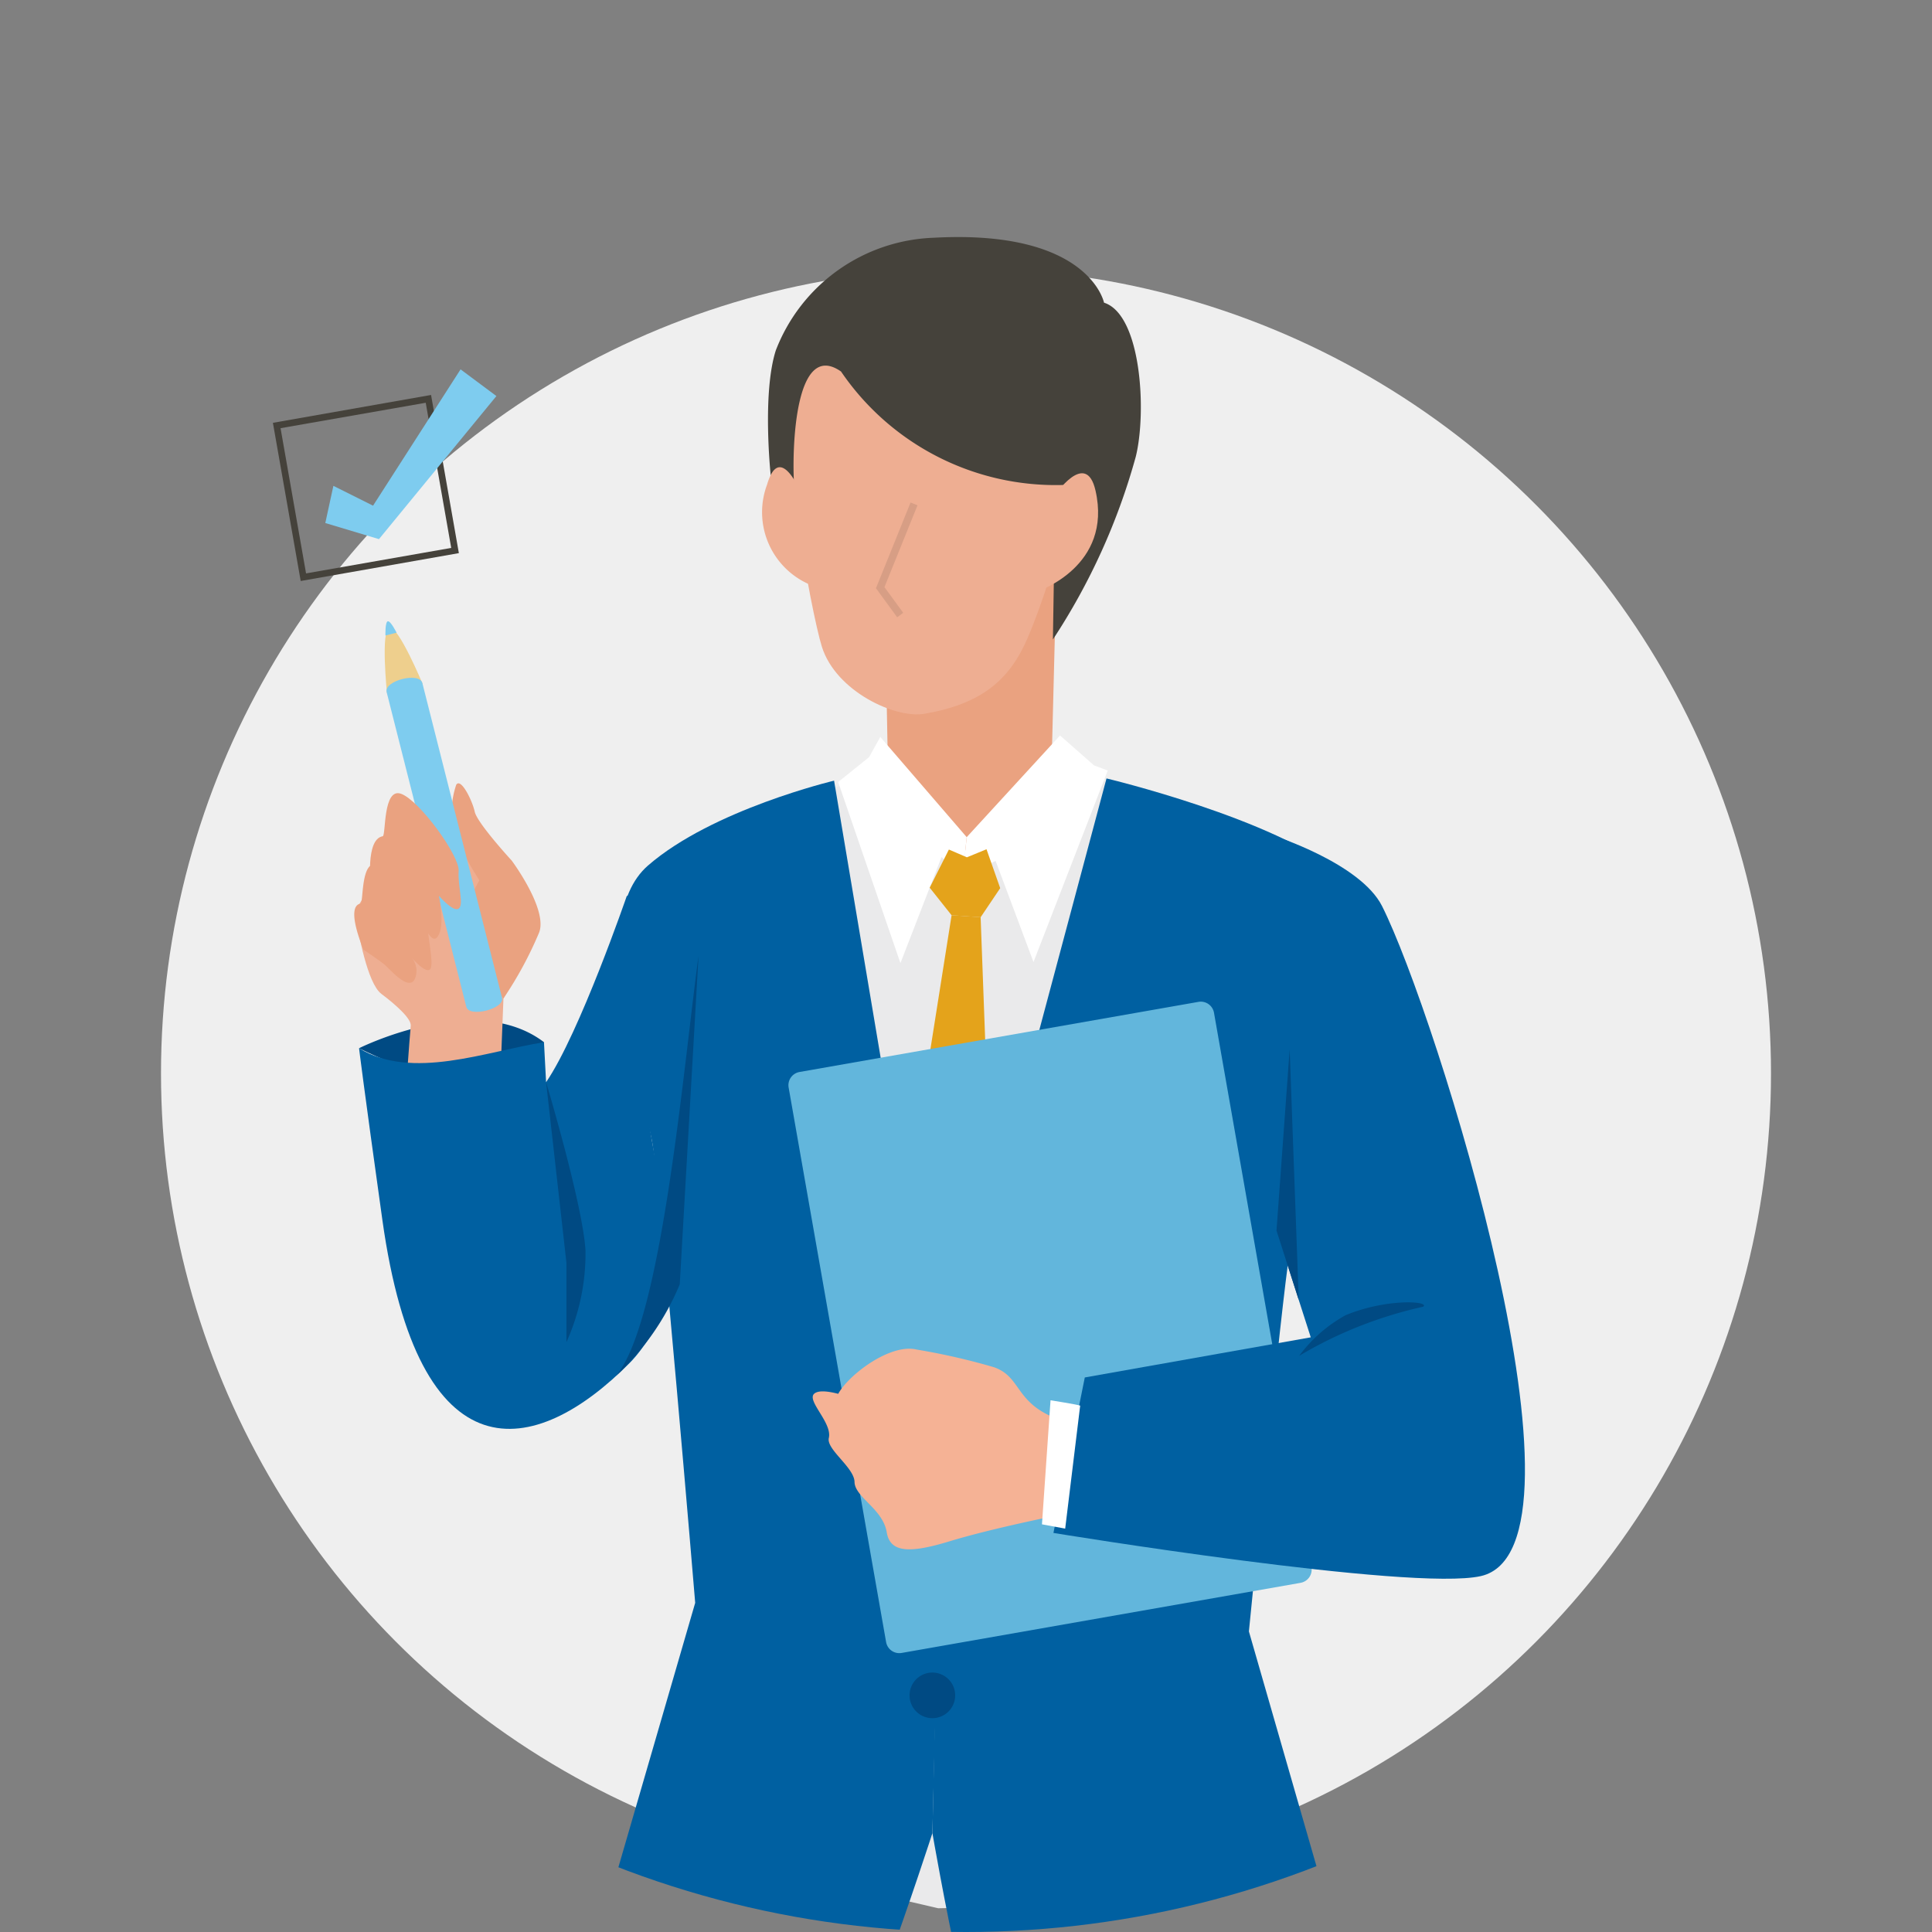
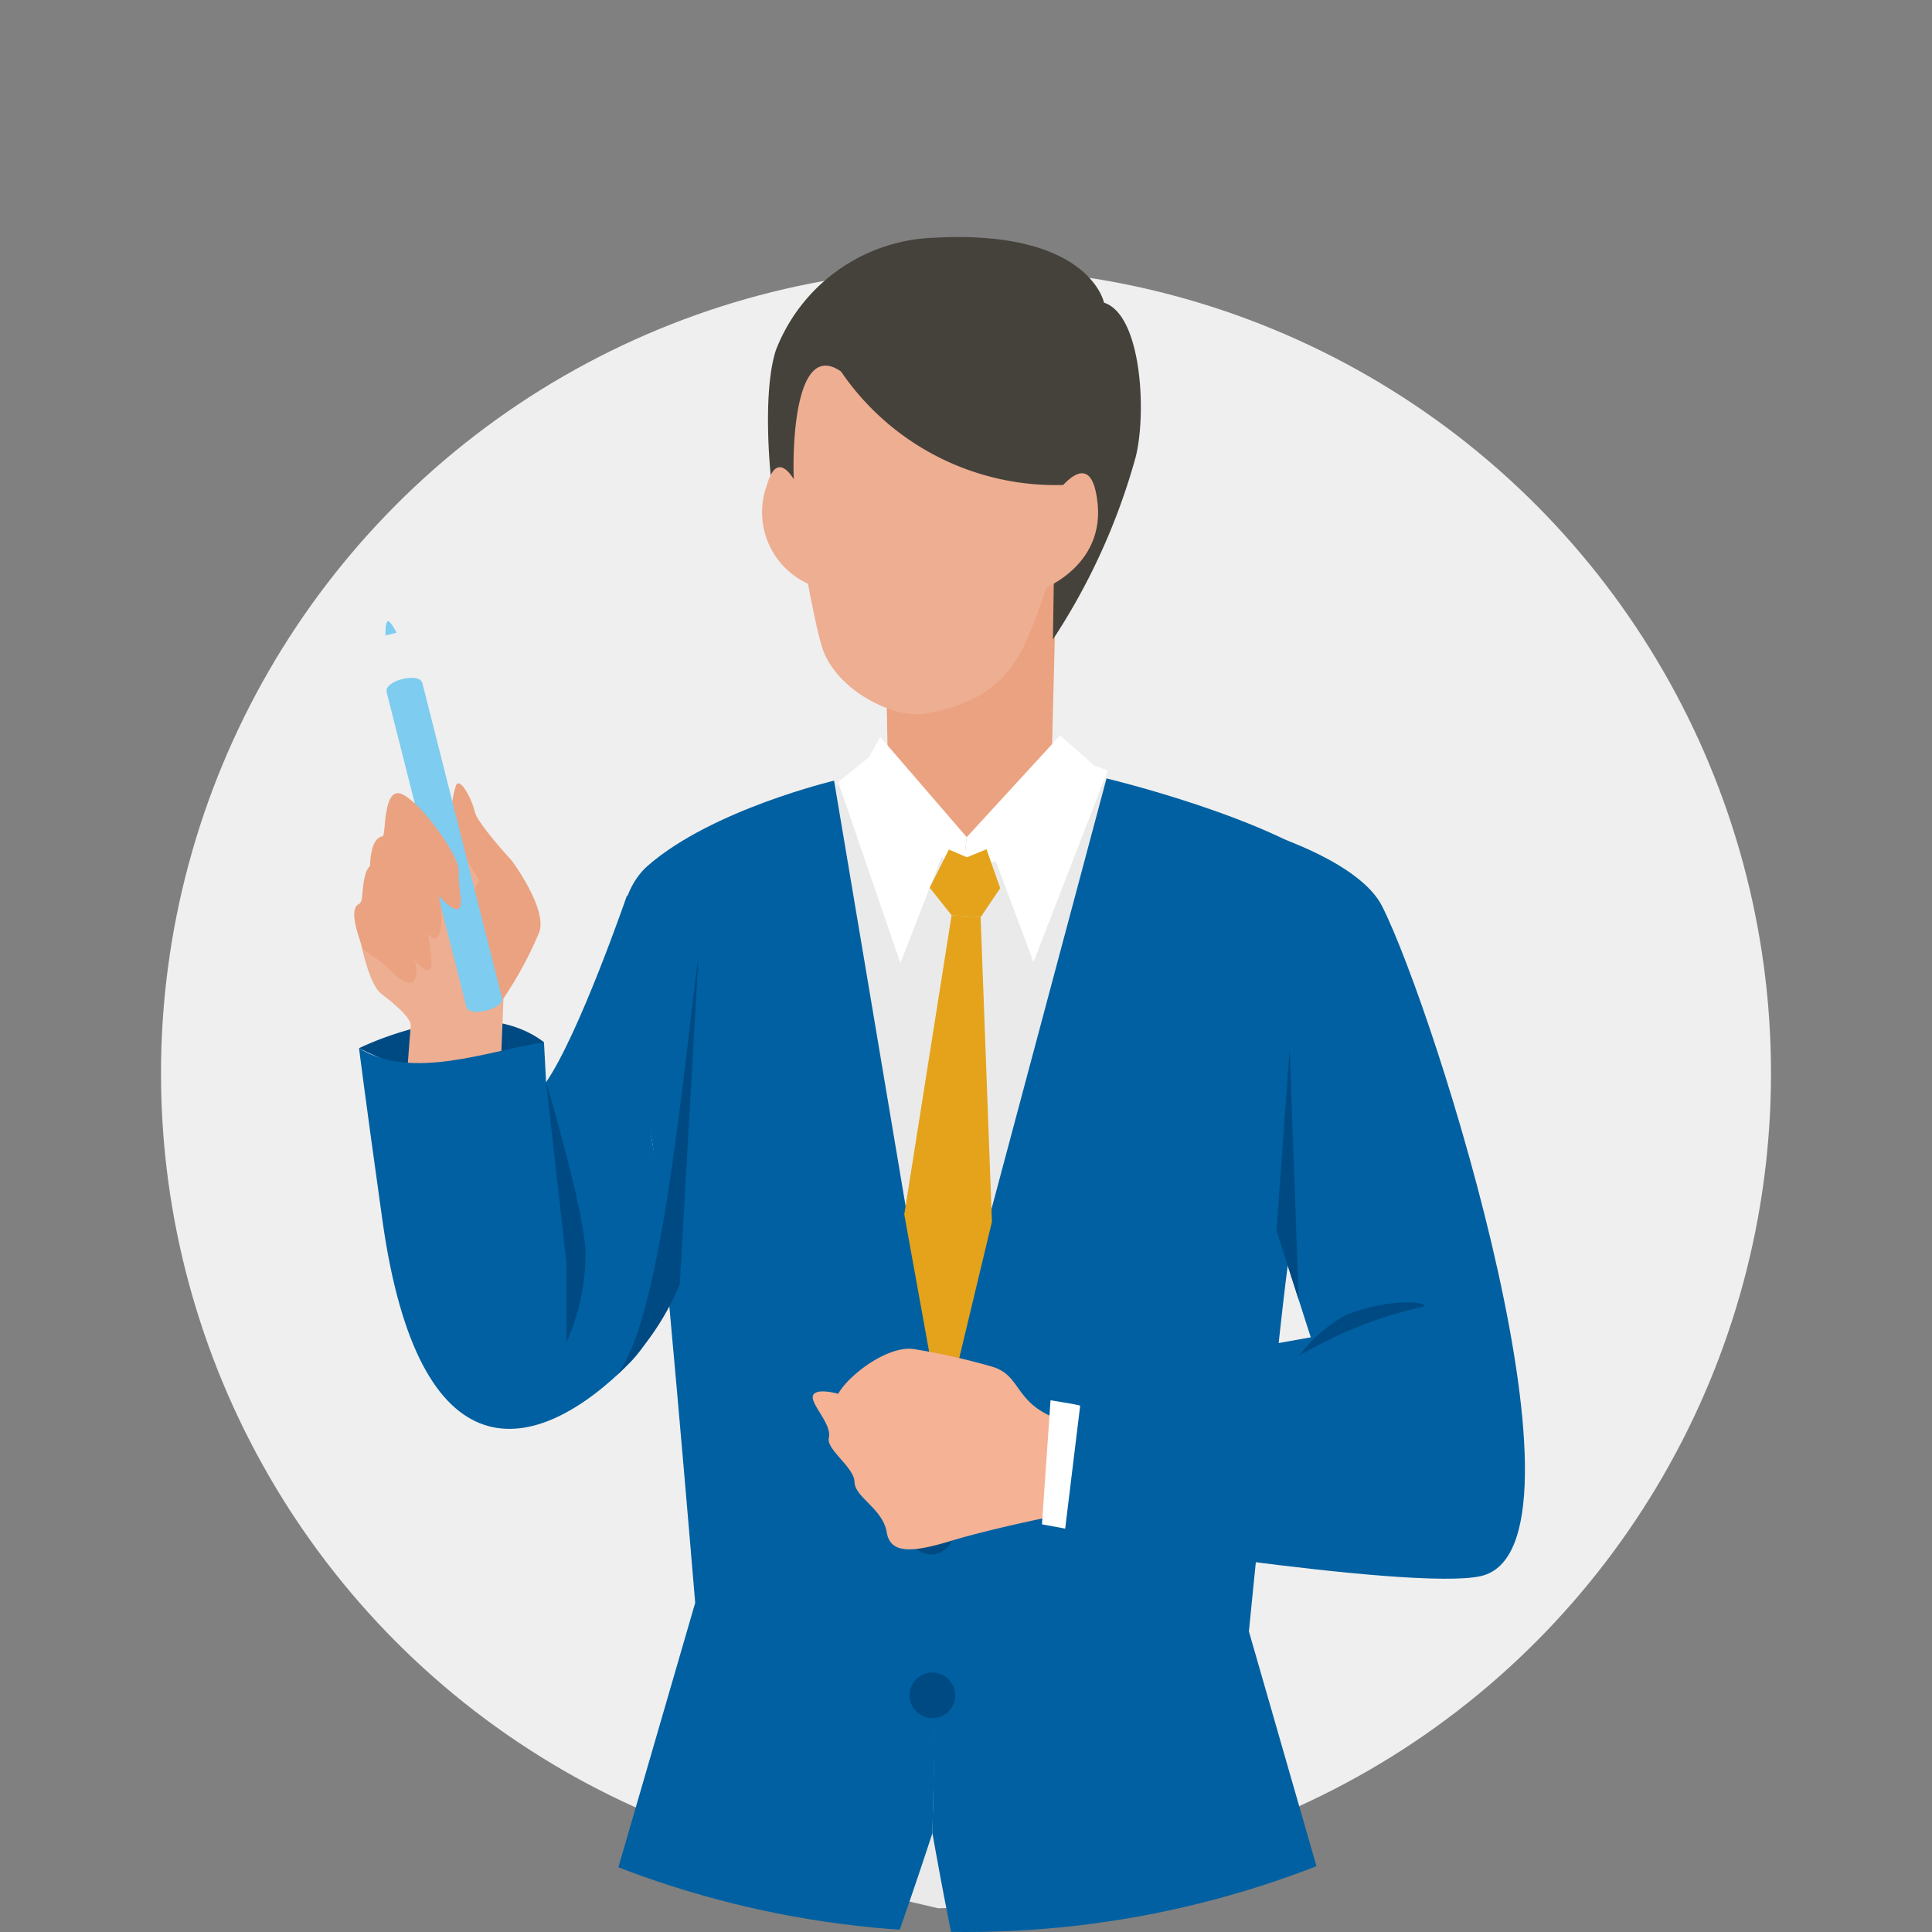
<svg xmlns="http://www.w3.org/2000/svg" width="144" height="144" viewBox="0 0 144 144">
  <rect x="0" y="0" width="144" height="144" fill="#808080" stroke="none" />
  <defs>
    <clipPath id="a">
      <circle cx="72" cy="72" r="72" transform="translate(1298 599)" fill="#efefef" />
    </clipPath>
    <clipPath id="b">
      <rect width="93.319" height="141.167" fill="none" />
    </clipPath>
  </defs>
  <g transform="translate(-1298 -603)">
    <circle cx="60" cy="60" r="60" transform="translate(1310 623)" fill="#efefef" />
    <g transform="translate(0 4)" clip-path="url(#a)">
      <g transform="translate(1318.341 616.667)">
        <g clip-path="url(#b)">
          <path d="M43.843,400.722s8.671-4.355,13.783-.45c0,0-4.53,3.7-7.7,2.814a38.177,38.177,0,0,1-6.085-2.364" transform="translate(-37.422 -340.26)" fill="#004a83" />
          <path d="M52.767,321.274l.273-6.958s1.555-2.862,1.87-3.659.313-4.117-.151-4.714-1.46-1.792-1.46-1.792l-2.987-2.389-4.115.584s-4.38,4.717-4.181,5.85.863,4.982,1.925,5.779,2.257,1.858,2.19,2.389-.465,6.239-.465,6.239Z" transform="translate(-35.856 -257.564)" fill="#eeae92" />
          <path d="M95.376,283.77s-2.566-2.789-2.749-3.632-1.037-2.568-1.382-2.006a6.873,6.873,0,0,0-.209,3.553,28.067,28.067,0,0,0,1.936,3.562s-1.573,2.861-1.887,3.714,3.683,5.091,3.683,5.091a28.3,28.3,0,0,0,2.663-4.924c.647-1.739-2.054-5.359-2.054-5.359" transform="translate(-77.584 -237.302)" fill="#eaa280" />
          <path d="M43.843,346.539c3.94,2.415,9.471.233,13.783-.45l.157,2.982c2.487-3.628,6.024-13.906,6.024-13.906L74.4,347.026s-6.12,18.652-10.355,22.937c-7.15,7.234-15.763,8.672-18.464-10.623-1.432-10.23-1.738-12.8-1.738-12.8" transform="translate(-37.422 -286.076)" fill="#0060a1" />
          <path d="M234.29,296.921c1.008-6.136,4.138-14.582,2.879-17.106-3.266-6.548-17.806-10.484-27.049-10.409S189.141,273.9,185.983,280.5c-1.218,2.544-.69,10.7.418,16.815s4.69,26.377,4.69,26.377l-1.149,26.677,17.793,4.141s18.845-.154,25-4.49l-3.579-27.969s4.124-18.991,5.132-25.127" transform="translate(-158.148 -229.947)" fill="#eaeaeb" />
          <path d="M323.985,185.439c.016,4.739-11.883,8.685-12.134.751l-.234-12.262,12.765-4.149Z" transform="translate(-265.977 -144.912)" fill="#eaa280" />
          <path d="M179.572,324.828l-8.1-48.176s-9.07,2.147-13.873,6.329-.333,17.162.3,20.516,3.222,34.435,3.222,34.435L151.893,369.7s15.882,8.822,18.088,7.338S178.8,355.1,178.8,355.1Z" transform="translate(-129.646 -236.133)" fill="#0060a1" />
          <path d="M336.294,321.587,348.6,275.52s12.59,3,17.461,7.1-3.232,24.846-3.809,28.21-3.039,28.266-3.039,28.266l7.507,26.085s-23.1,12.484-25.328,11.036-5.767-22.084-5.767-22.084Z" transform="translate(-286.468 -235.167)" fill="#0060a1" />
          <path d="M287.65,257.762l2.3-1.848.841-1.511,6.44,7.468-.317,3.011-1.557-1.532-3.065,7.911Z" transform="translate(-245.52 -217.142)" fill="#fff" />
          <path d="M351.229,261.232l6.954-7.577,2.538,2.232,1.019.381-5.534,14.273L353.381,263l-2.469,1.24Z" transform="translate(-299.516 -216.504)" fill="#fff" />
-           <path d="M335.658,311.575l1.343.578,1.462-.6,1.02,2.9-1.457,2.166-2.165-.145-1.633-2.056Z" transform="translate(-285.275 -265.922)" fill="#e4a31b" />
+           <path d="M335.658,311.575l1.343.578,1.462-.6,1.02,2.9-1.457,2.166-2.165-.145-1.633-2.056" transform="translate(-285.275 -265.922)" fill="#e4a31b" />
          <path d="M324.83,345.141l-3.526,22.3,2.866,15.842,3.667-15.3-.843-22.7Z" transform="translate(-274.245 -294.591)" fill="#e4a31b" />
          <path d="M263.114,35.5c-1.613,3.126,1.165,17.9,1.961,20.412,1.052,3.318,5.465,5.363,7.643,4.986,4.214-.729,6.308-2.476,7.668-5.6,1.892-4.35,6.18-17.913,2.165-21.088s-14.18-8.893-19.437,1.293" transform="translate(-224.155 -25.364)" fill="#eeae92" />
          <path d="M253.882,18.48c-.167-2.574.027-10.887,3.5-8.455a19.355,19.355,0,0,0,16.613,8.454l-.755,7.288-.067,4.228a47.876,47.876,0,0,0,6.18-13.639c.815-3.324.415-10.577-2.371-11.463,0,0-1.091-5.476-12.69-4.84a13.109,13.109,0,0,0-11.771,8.391c-1.032,3.217-.383,9.3-.383,9.3Z" transform="translate(-215.036 0)" fill="#45423b" />
          <path d="M251.916,118.745s-1.475-3.38-2.369-.307a5.865,5.865,0,0,0,3.174,7.451Z" transform="translate(-212.713 -99.99)" fill="#eeae92" />
-           <path d="M308.5,143.639l-1.58-2.164,2.579-6.39.518.209-2.464,6.1,1.4,1.914Z" transform="translate(-261.972 -115.299)" fill="#d79e85" />
          <path d="M390.529,121.918s2.36-3.535,3.073-.415c1.292,5.648-4.292,7.5-4.292,7.5Z" transform="translate(-332.291 -102.609)" fill="#eeae92" />
          <path d="M326.678,648.9a1.7,1.7,0,1,1-1.716-1.688,1.7,1.7,0,0,1,1.716,1.688" transform="translate(-275.926 -552.419)" fill="#004a83" />
          <path d="M327.359,732.22a1.7,1.7,0,1,1-1.716-1.688,1.7,1.7,0,0,1,1.716,1.688" transform="translate(-276.507 -623.536)" fill="#004a83" />
-           <path d="M300.5,432.441l-29.726,5.224a1,1,0,0,1-1.163-.815l-7.263-41.323a1,1,0,0,1,.815-1.163l29.726-5.225a1,1,0,0,1,1.163.815l7.263,41.323a1,1,0,0,1-.815,1.163" transform="translate(-223.908 -332.132)" fill="#62b6dc" />
          <path d="M305.514,572.052s-10.461-.463-11.475-.724c-4.442-1.143-3.57-3.4-5.838-4.2a49.105,49.105,0,0,0-5.783-1.321c-2.478-.591-6.829,3.342-5.9,4.23l7.139-.886-5.991.31s-2.209-.885-2.853-.377,1.346,2.174,1.071,3.317c-.2.852,1.9,2.2,1.916,3.278.021,1.137,2.113,2,2.4,3.748.255,1.549,1.735,1.573,4.707.667,3.472-1.058,9.025-2.131,9.025-2.131,2.878-.273,13.953.921,14.119.483s-2.539-6.4-2.539-6.4" transform="translate(-234.45 -482.888)" fill="#f5b295" />
          <path d="M413.533,304.448s6.548,2.068,8.166,5.279c4.014,7.967,16.531,47.84,7.369,49.935-5.129,1.173-31.863-3.215-31.863-3.215l2.338-11.588,16.842-2.991-3.6-11.215Z" transform="translate(-339.029 -259.858)" fill="#0060a1" />
          <path d="M522.258,546.117a31.277,31.277,0,0,1,9.246-3.661c.536-.411-2.7-.644-5.784.633a10.773,10.773,0,0,0-3.462,3.029" transform="translate(-445.767 -462.728)" fill="#004a83" />
          <path d="M394.2,592.37c-.162-.075-2.209-.4-2.209-.4l-.639,9.246,1.731.32Z" transform="translate(-334.031 -505.269)" fill="#fff" />
          <path d="M510.723,426.918l.981-13.5.678,18.669Z" transform="translate(-435.921 -352.865)" fill="#004a83" />
          <path d="M179.213,390.208l1.4-24.483c-1.156,8.547-2.753,27.424-6.173,31.335a19.552,19.552,0,0,0,4.777-6.851" transform="translate(-148.888 -312.16)" fill="#004a83" />
          <path d="M139.024,430.109l1.514,13.44v5.935a16.05,16.05,0,0,0,1.423-6.829c-.2-3.414-2.937-12.546-2.937-12.546" transform="translate(-118.662 -367.114)" fill="#004a83" />
-           <path d="M57.239,198.774c-.665.168-.181,4.88-.181,4.88l2.662-.674s-1.816-4.375-2.481-4.206" transform="translate(-48.556 -169.657)" fill="#eecf8d" />
          <path d="M57.435,195.531c-.208.053-.174,1.06-.174,1.06l.831-.21s-.449-.9-.657-.849" transform="translate(-48.873 -166.891)" fill="#7eccef" />
          <path d="M60.5,224.7c-.215-.85-2.877-.176-2.662.674l5.938,23.459c.208.823,2.871.149,2.662-.674Z" transform="translate(-49.361 -191.456)" fill="#7eccef" />
          <path d="M50.4,286.221c.247-.043,0-3.667,1.376-3.16s4.359,4.62,4.284,5.749.407,2.512,0,2.807-1.475-.963-1.475-.963.489,2.169-.072,3.025-1.252-1.532-1.707-1.9-2.13-1.922-2.13-1.922l-1.162.033s-.415-3.44.88-3.667" transform="translate(-42.215 -241.561)" fill="#eaa280" />
          <path d="M41.86,322.15c.225-.039,0-3.34,1.254-2.879s3.745,2.143,3.719,4.2c-.013,1.031.554,3.328.188,3.6s-1.343-.877-1.343-.877a1.524,1.524,0,0,1,.187,1.654c-.511.779-1.821-.822-2.236-1.159s-1.545-1.1-1.545-1.1-1.4-3.228-.224-3.435" transform="translate(-35.326 -272.472)" fill="#eaa280" />
-           <path d="M2.072,94.266,0,82.477,11.788,80.4l2.072,11.789ZM.57,82.877,2.471,93.7l10.819-1.9-1.9-10.819Z" transform="translate(0 -68.629)" fill="#45423b" />
-           <path d="M26.661,78.794l4,1.2,8.753-10.664L36.743,67.34,30.22,77.5l-2.956-1.478Z" transform="translate(-22.756 -57.477)" fill="#7eccef" />
        </g>
      </g>
    </g>
  </g>
</svg>